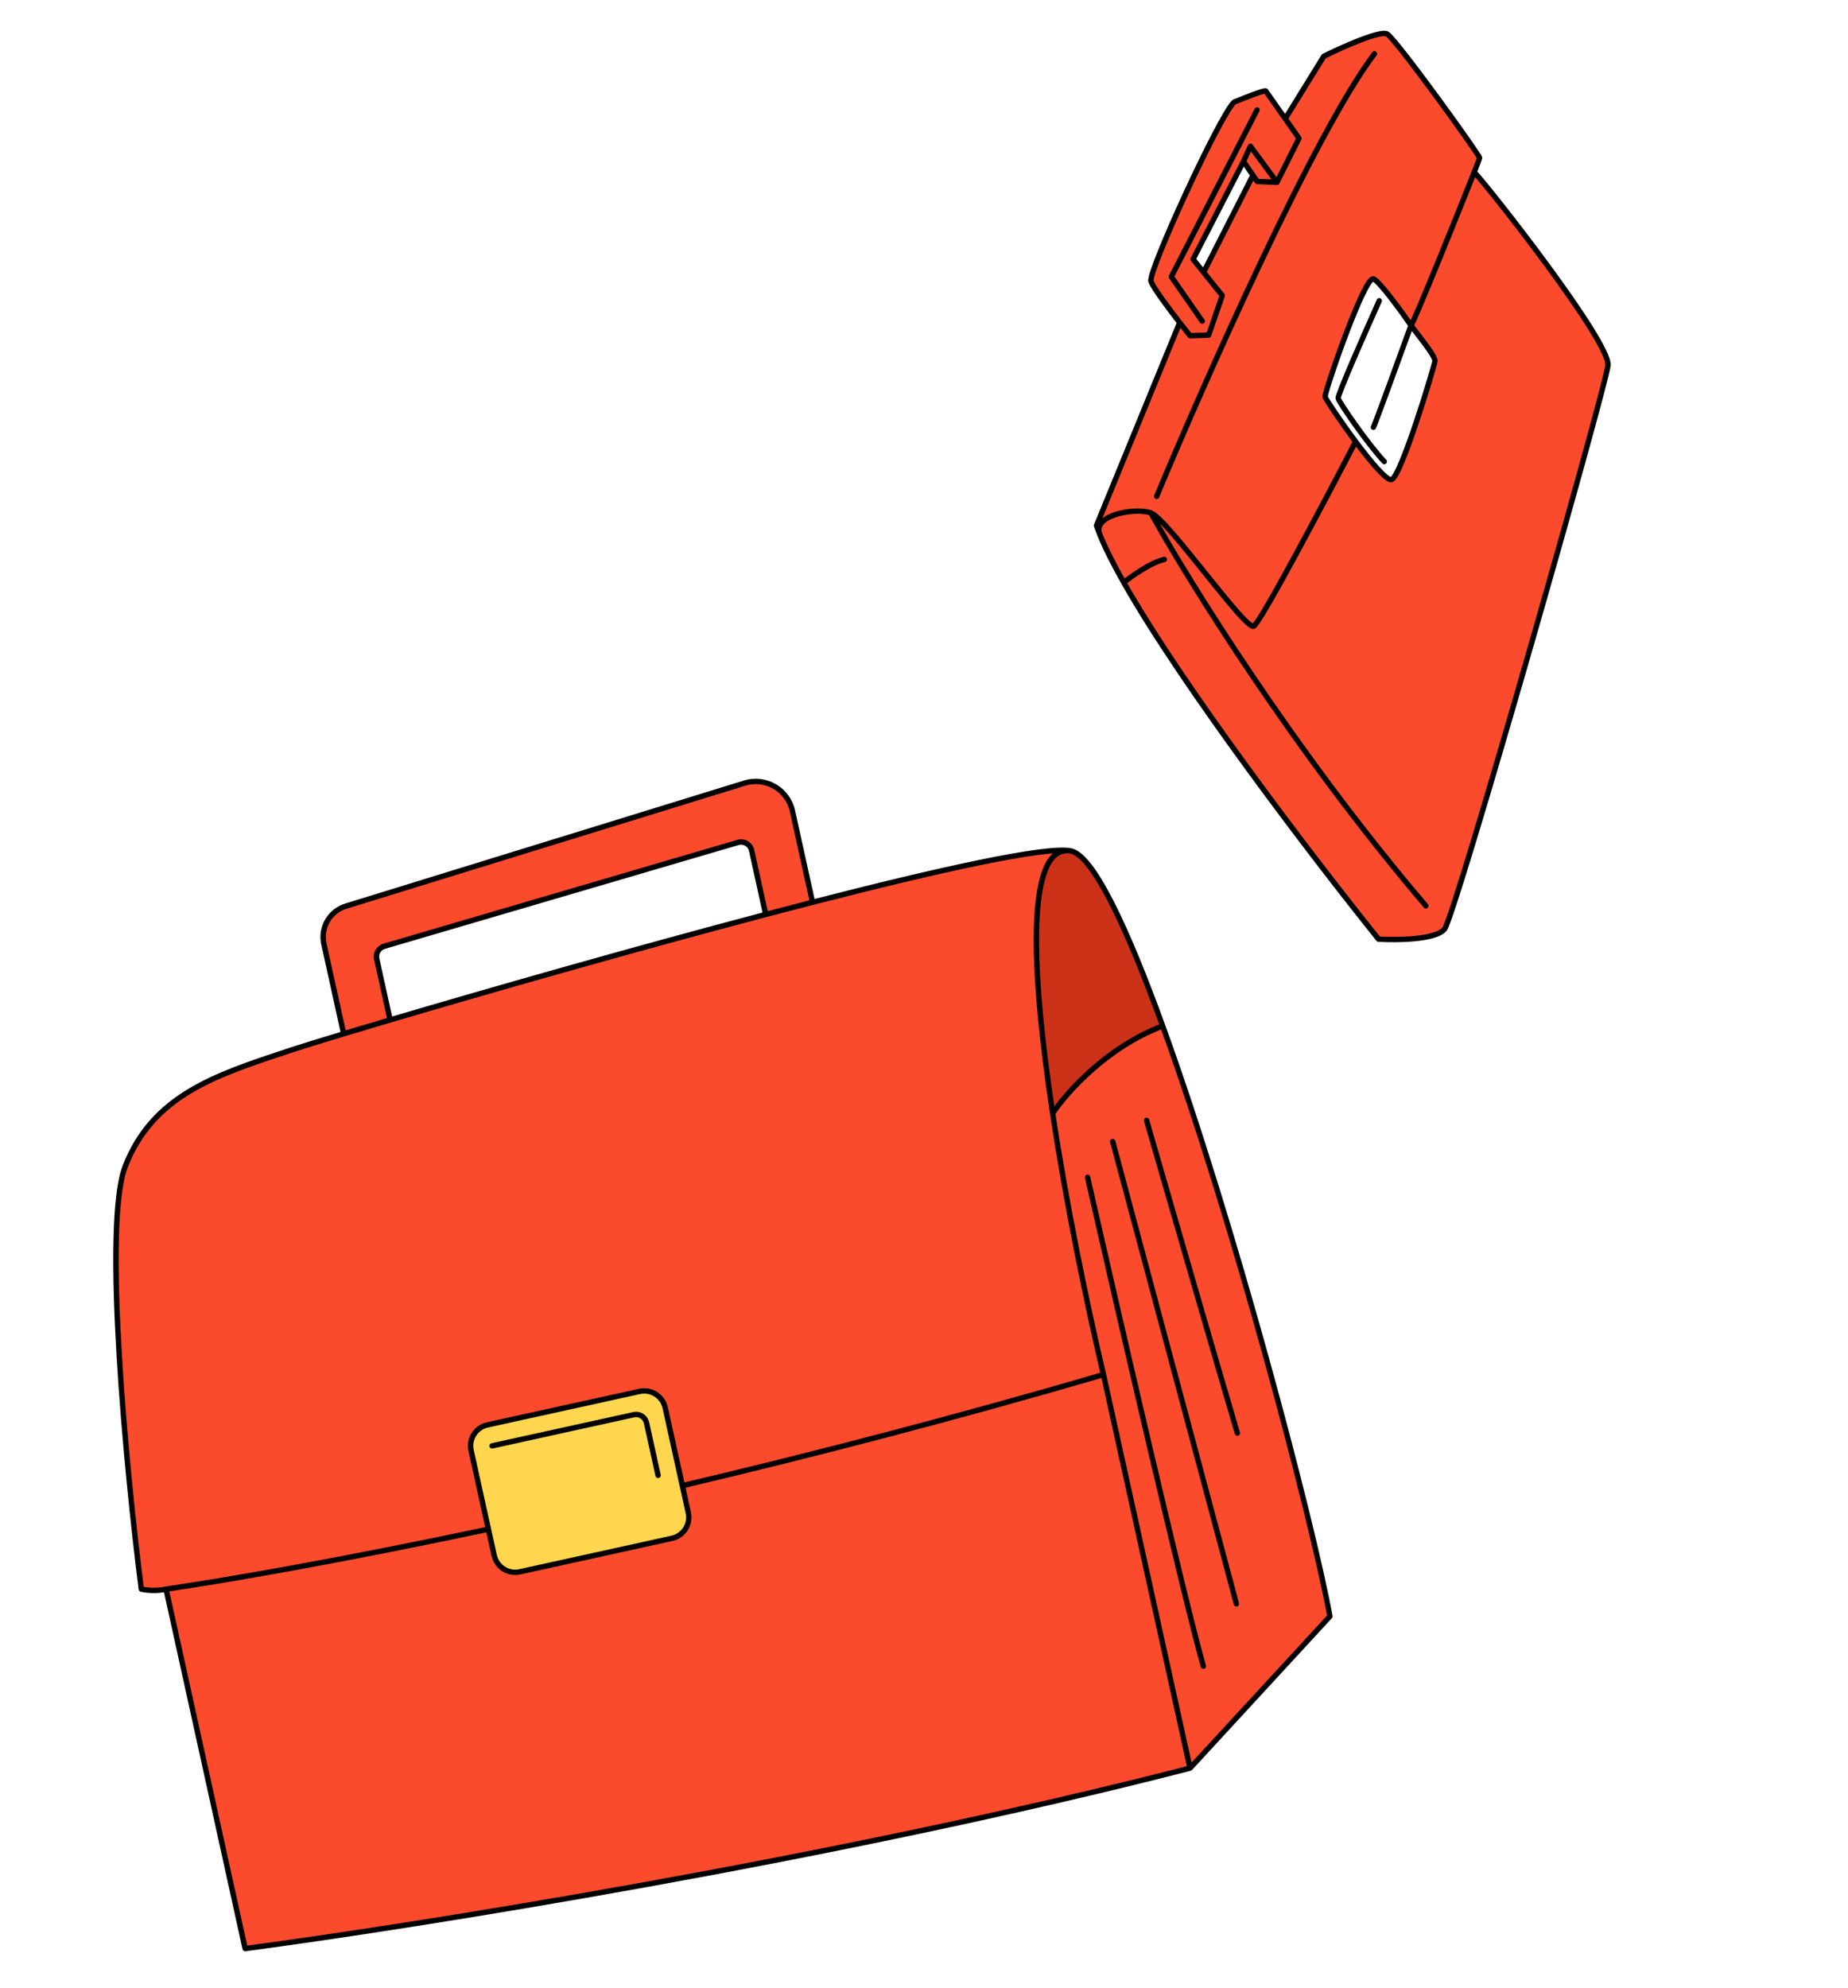
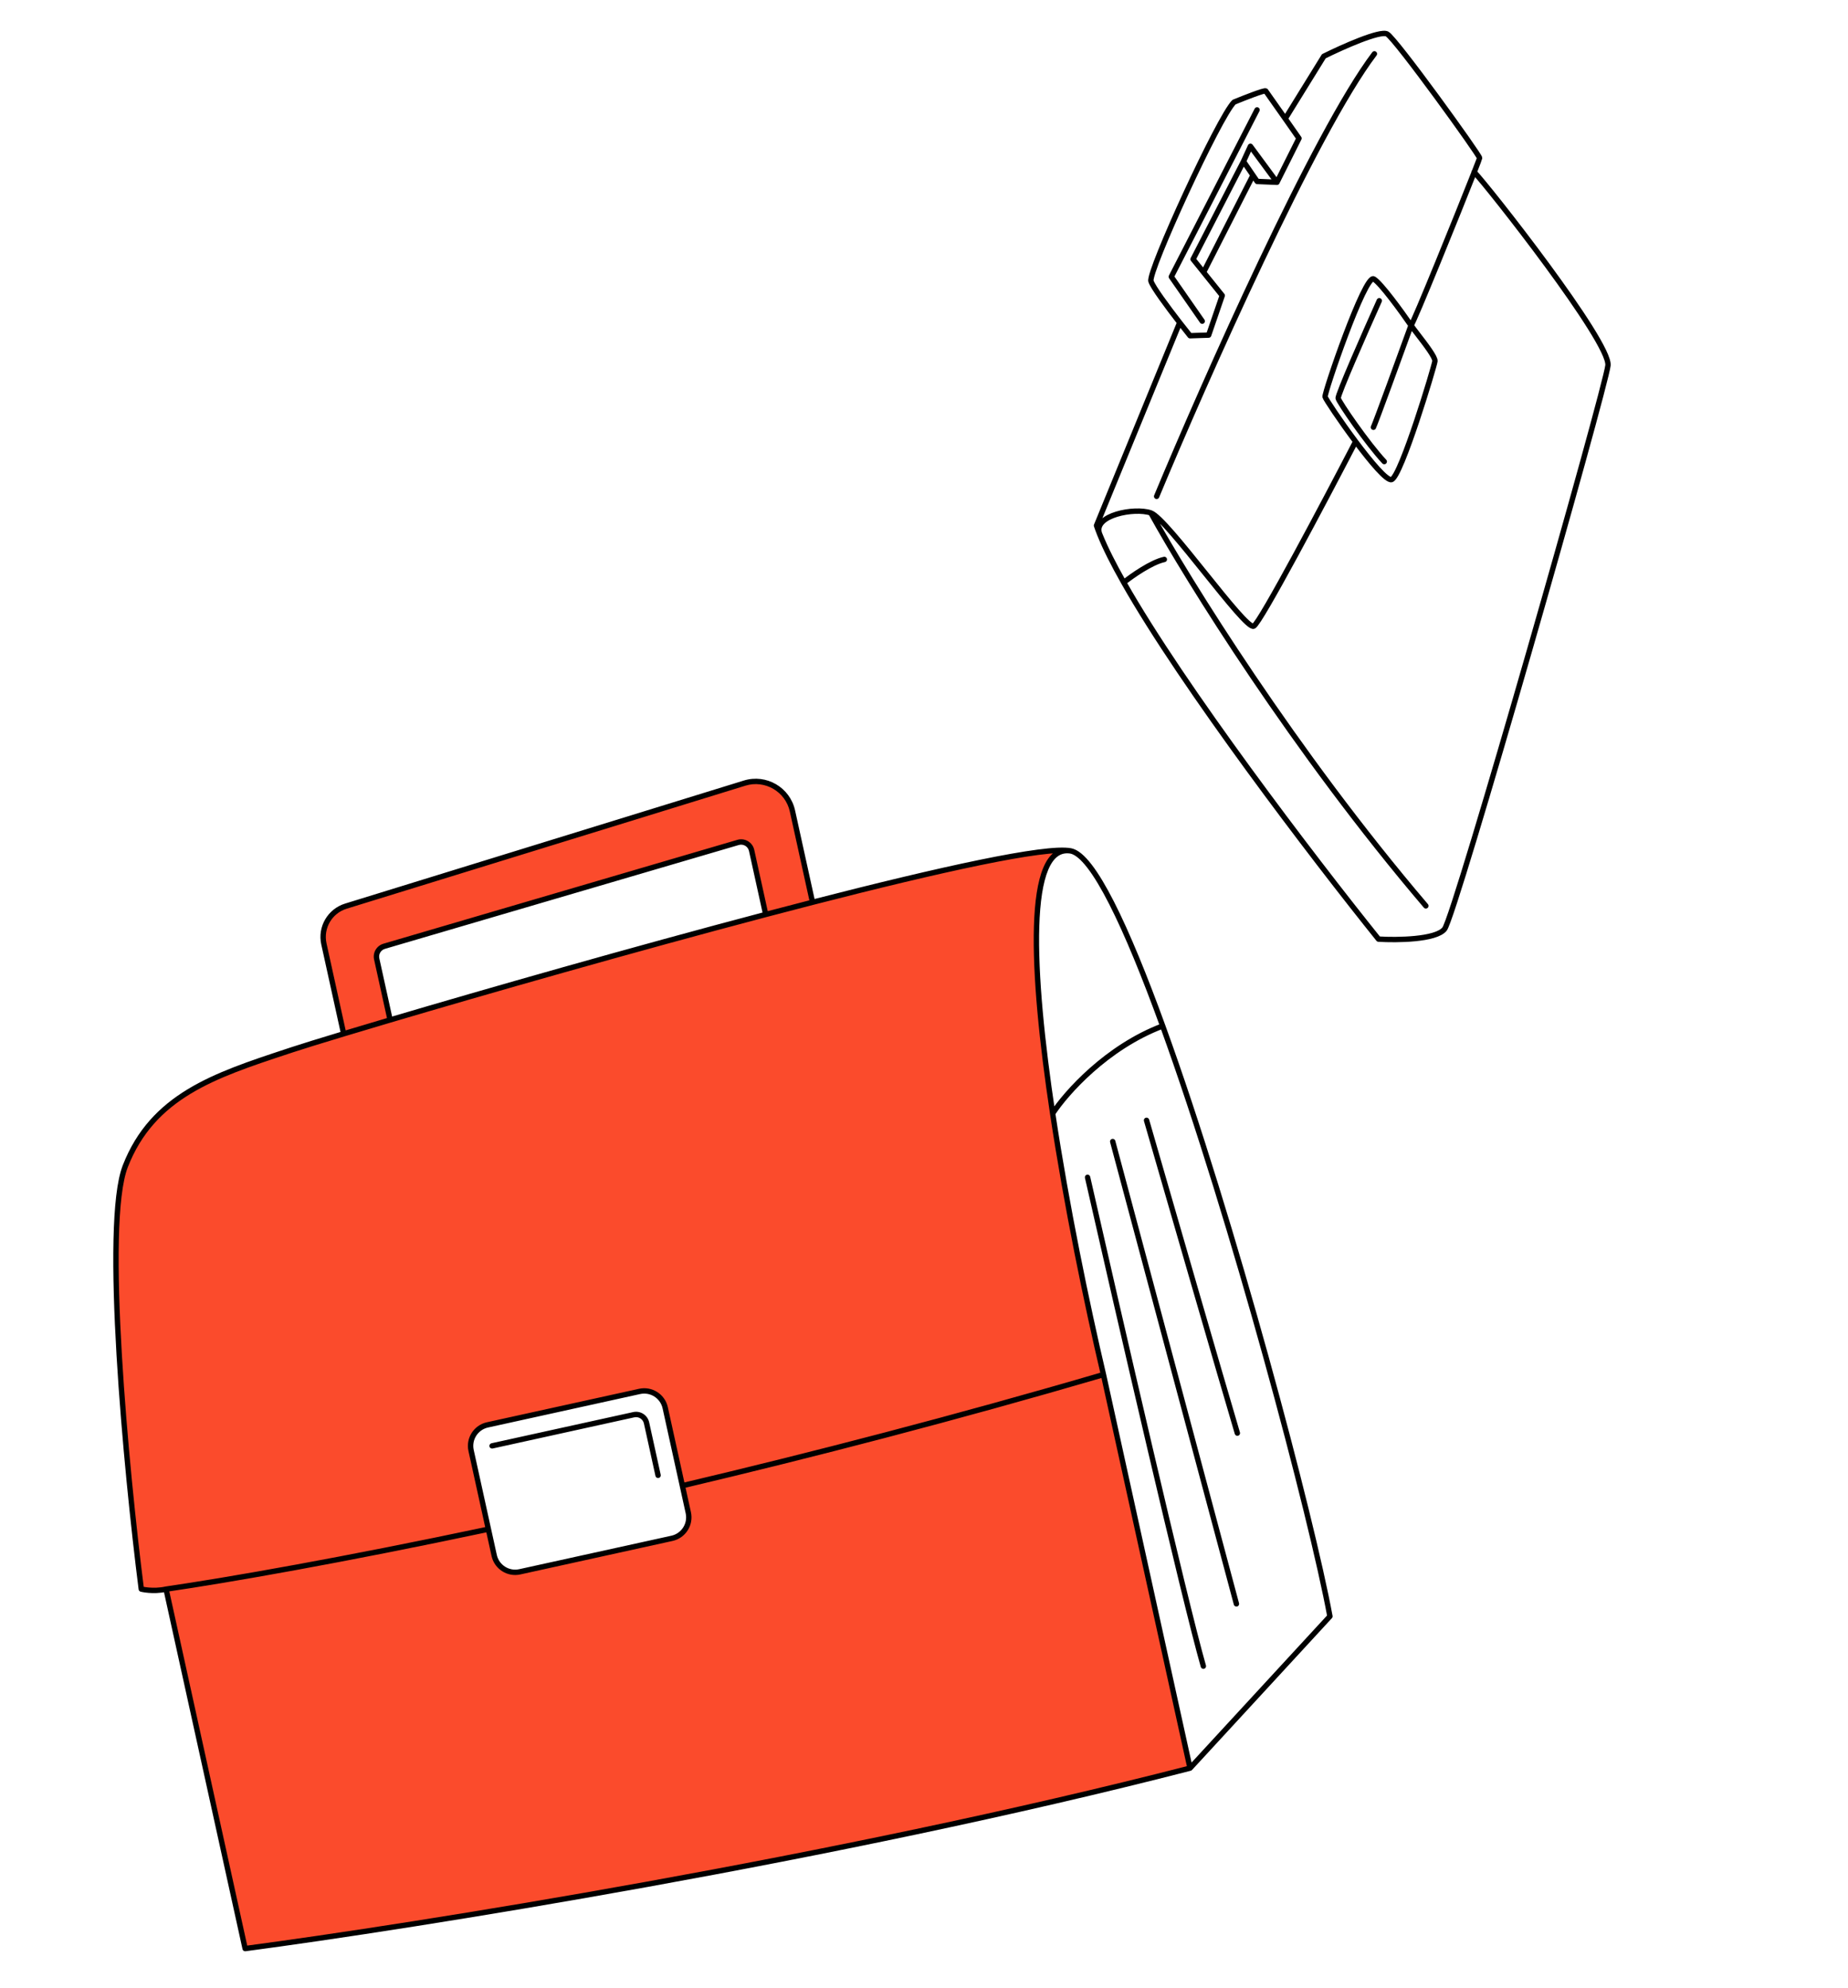
<svg xmlns="http://www.w3.org/2000/svg" width="344" height="370" viewBox="0 0 344 370" fill="none">
-   <path d="M221.524 329.089L247.56 300.834C244.222 282.579 229.541 227.064 216.432 190.956C206.001 194.89 198.431 203.45 195.95 207.238C198.532 224.407 202.308 242.674 205.407 255.841L221.524 329.089Z" fill="#FB4B2C" />
-   <path d="M199.32 158.372C190.83 157.014 191.977 180.826 195.95 207.238C198.431 203.45 206.001 194.89 216.432 190.956C209.749 172.55 203.475 159.187 199.32 158.372Z" fill="#CB3217" />
  <path d="M26.302 295.761C26.302 295.761 28.47 296.308 30.911 295.771C42.557 294.073 63.744 290.369 90.915 284.614L87.693 269.967C87.218 267.809 88.582 265.675 90.74 265.201L119.062 258.969C121.22 258.494 123.354 259.858 123.828 262.016L127.019 276.518C151.038 270.839 177.694 263.953 205.407 255.841C202.308 242.674 198.532 224.407 195.95 207.238C191.977 180.826 190.83 157.014 199.32 158.372C194.676 157.462 174.864 161.858 151.251 167.931C148.395 168.665 145.483 169.424 142.536 170.202C117.754 176.737 90.463 184.552 72.62 189.829C69.408 190.779 66.502 191.647 63.973 192.41C59.433 193.78 56.103 194.813 54.387 195.381C54.041 195.496 53.696 195.61 53.352 195.724C39.952 200.152 28.424 203.961 23.321 217.064C19.133 227.815 23.491 273.683 26.302 295.761Z" fill="#FB4B2C" />
  <path d="M30.911 295.771L45.631 362.671C76.805 358.542 155.628 346.045 221.524 329.089L205.407 255.841C177.694 263.953 151.038 270.839 127.019 276.518L128.126 281.549C128.601 283.706 127.237 285.84 125.079 286.315L96.757 292.547C94.599 293.021 92.465 291.657 91.99 289.5L90.915 284.614C63.744 290.369 42.557 294.073 30.911 295.771Z" fill="#FB4B2C" />
  <path fill-rule="evenodd" clip-rule="evenodd" d="M151.251 167.931L147.512 150.936C146.632 146.937 142.524 144.544 138.612 145.751L64.382 168.653C61.399 169.573 59.62 172.627 60.291 175.676L63.973 192.41C66.502 191.647 69.408 190.779 72.62 189.829L70.121 178.472C69.895 177.445 70.503 176.419 71.511 176.123L137.396 156.789C138.508 156.463 139.663 157.147 139.912 158.279L142.536 170.202C145.483 169.424 148.395 168.665 151.251 167.931Z" fill="#FB4B2C" />
-   <path d="M119.062 258.969L90.74 265.201C88.582 265.675 87.218 267.809 87.693 269.967L90.915 284.614L91.99 289.5C92.465 291.657 94.599 293.021 96.757 292.547L125.079 286.315C127.237 285.84 128.601 283.706 128.126 281.549L127.019 276.518L123.828 262.016C123.354 259.858 121.22 258.494 119.062 258.969Z" fill="#FFD64D" />
  <path d="M45.631 362.671L45.143 362.778C45.199 363.032 45.439 363.201 45.697 363.167L45.631 362.671ZM30.911 295.771L30.839 295.276L30.821 295.279L30.804 295.283L30.911 295.771ZM26.302 295.761L25.805 295.825C25.831 296.029 25.98 296.196 26.179 296.246L26.302 295.761ZM23.321 217.064L23.787 217.245L23.787 217.245L23.321 217.064ZM54.387 195.381L54.544 195.856L54.544 195.856L54.387 195.381ZM247.56 300.834L247.928 301.173C248.035 301.057 248.08 300.899 248.052 300.744L247.56 300.834ZM221.524 329.089L221.648 329.573C221.742 329.549 221.826 329.499 221.891 329.428L221.524 329.089ZM205.407 255.841L205.896 255.734L205.894 255.727L205.407 255.841ZM195.95 207.238L195.456 207.312L195.456 207.312L195.95 207.238ZM216.432 190.956L216.902 190.786L216.902 190.786L216.432 190.956ZM202.935 219.009C202.874 218.74 202.606 218.571 202.336 218.632C202.067 218.693 201.898 218.961 201.959 219.23L202.935 219.009ZM223.523 310.251C223.599 310.516 223.876 310.67 224.142 310.594C224.407 310.517 224.561 310.241 224.485 309.975L223.523 310.251ZM207.608 212.329C207.537 212.063 207.262 211.904 206.996 211.976C206.729 212.047 206.571 212.321 206.642 212.588L207.608 212.329ZM229.673 298.649C229.745 298.916 230.019 299.074 230.285 299.003C230.552 298.932 230.711 298.658 230.64 298.391L229.673 298.649ZM213.905 208.374C213.828 208.109 213.551 207.956 213.286 208.032C213.02 208.109 212.867 208.386 212.944 208.651L213.905 208.374ZM229.852 266.882C229.93 267.147 230.209 267.298 230.473 267.219C230.738 267.141 230.889 266.863 230.811 266.598L229.852 266.882ZM64.382 168.653L64.234 168.175L64.234 168.175L64.382 168.653ZM138.612 145.751L138.464 145.273L138.464 145.273L138.612 145.751ZM151.251 167.931L151.376 168.415L151.376 168.415L151.251 167.931ZM137.396 156.789L137.255 156.31L137.255 156.31L137.396 156.789ZM71.511 176.123L71.37 175.643L71.37 175.643L71.511 176.123ZM91.492 268.619C91.222 268.678 91.052 268.945 91.111 269.215C91.17 269.484 91.437 269.655 91.707 269.596L91.492 268.619ZM122.012 274.703C122.071 274.972 122.338 275.143 122.608 275.084C122.878 275.024 123.048 274.757 122.989 274.488L122.012 274.703ZM53.352 195.724L53.195 195.249L53.195 195.249L53.352 195.724ZM46.119 362.564L31.4 295.664L30.423 295.879L45.143 362.778L46.119 362.564ZM30.804 295.283C29.646 295.538 28.546 295.536 27.732 295.469C27.326 295.436 26.994 295.387 26.766 295.346C26.652 295.326 26.564 295.308 26.506 295.295C26.476 295.289 26.455 295.284 26.441 295.281C26.434 295.279 26.429 295.278 26.426 295.277C26.425 295.277 26.424 295.277 26.423 295.277C26.423 295.276 26.423 295.276 26.423 295.276C26.423 295.276 26.423 295.276 26.423 295.276C26.423 295.277 26.424 295.277 26.424 295.277C26.424 295.277 26.424 295.277 26.302 295.761C26.179 296.246 26.179 296.246 26.179 296.246C26.18 296.246 26.18 296.246 26.18 296.246C26.18 296.246 26.18 296.246 26.18 296.247C26.181 296.247 26.182 296.247 26.183 296.247C26.184 296.248 26.187 296.248 26.189 296.249C26.195 296.25 26.202 296.252 26.212 296.254C26.231 296.259 26.258 296.265 26.293 296.272C26.363 296.288 26.464 296.308 26.591 296.331C26.846 296.376 27.209 296.43 27.65 296.466C28.53 296.538 29.735 296.542 31.019 296.26L30.804 295.283ZM26.797 295.698C25.393 284.667 23.603 267.692 22.686 252.135C22.228 244.356 21.988 236.94 22.125 230.802C22.261 224.638 22.776 219.84 23.787 217.245L22.855 216.882C21.772 219.663 21.261 224.63 21.125 230.78C20.988 236.956 21.229 244.402 21.688 252.194C22.606 267.779 24.399 284.777 25.805 295.825L26.797 295.698ZM247.193 300.495L221.156 328.75L221.891 329.428L247.928 301.173L247.193 300.495ZM222.012 328.982L205.896 255.734L204.919 255.949L221.035 329.197L222.012 328.982ZM45.697 363.167C76.882 359.036 155.726 346.537 221.648 329.573L221.399 328.605C155.53 345.554 76.729 358.048 45.565 362.175L45.697 363.167ZM205.894 255.727C202.797 242.569 199.024 224.316 196.444 207.164L195.456 207.312C198.04 224.498 201.819 242.779 204.921 255.956L205.894 255.727ZM196.444 207.164C194.459 193.964 193.185 181.444 193.461 172.406C193.6 167.878 194.127 164.279 195.115 161.913C195.607 160.733 196.198 159.9 196.872 159.401C197.531 158.913 198.305 158.716 199.241 158.866L199.399 157.879C198.213 157.689 197.165 157.94 196.277 158.597C195.405 159.243 194.723 160.254 194.192 161.528C193.131 164.069 192.601 167.819 192.462 172.376C192.182 181.507 193.468 194.1 195.456 207.312L196.444 207.164ZM199.224 158.863C199.632 158.943 200.11 159.188 200.657 159.637C201.2 160.085 201.787 160.715 202.411 161.524C203.661 163.144 205.027 165.435 206.483 168.294C209.392 174.011 212.623 181.931 215.962 191.127L216.902 190.786C213.558 181.576 210.311 173.611 207.374 167.841C205.906 164.957 204.507 162.604 203.203 160.913C202.551 160.068 201.913 159.376 201.292 158.865C200.674 158.357 200.047 158.005 199.416 157.882L199.224 158.863ZM215.962 191.127C229.063 227.212 243.736 282.7 247.069 300.924L248.052 300.744C244.708 282.458 230.019 226.916 216.902 190.786L215.962 191.127ZM196.368 207.512C198.812 203.781 206.306 195.309 216.608 191.424L216.255 190.489C205.696 194.47 198.051 203.118 195.532 206.964L196.368 207.512ZM201.959 219.23C207.671 244.415 219.986 297.904 223.523 310.251L224.485 309.975C220.958 297.663 208.651 244.212 202.935 219.009L201.959 219.23ZM206.642 212.588C212.857 235.795 226.165 285.496 229.673 298.649L230.64 298.391C227.131 285.237 213.823 235.536 207.608 212.329L206.642 212.588ZM212.944 208.651C217.251 223.574 226.663 256.113 229.852 266.882L230.811 266.598C227.623 255.834 218.212 223.298 213.905 208.374L212.944 208.651ZM54.544 195.856C56.253 195.29 59.577 194.259 64.117 192.889L63.828 191.932C59.288 193.301 55.953 194.336 54.23 194.907L54.544 195.856ZM64.461 192.303L60.779 175.568L59.802 175.783L63.484 192.518L64.461 192.303ZM64.529 169.131L138.759 146.229L138.464 145.273L64.234 168.175L64.529 169.131ZM151.376 168.415C163.179 165.379 174.026 162.765 182.5 161.023C186.737 160.152 190.373 159.5 193.236 159.124C196.123 158.744 198.154 158.653 199.224 158.863L199.416 157.882C198.164 157.636 195.977 157.754 193.105 158.132C190.209 158.513 186.546 159.17 182.298 160.043C173.801 161.79 162.936 164.409 151.127 167.447L151.376 168.415ZM147.023 151.043L150.763 168.038L151.74 167.823L148 150.828L147.023 151.043ZM142.663 170.685C145.61 169.908 148.521 169.149 151.376 168.415L151.127 167.447C148.269 168.181 145.356 168.941 142.408 169.718L142.663 170.685ZM143.024 170.094L140.401 158.171L139.424 158.386L142.047 170.309L143.024 170.094ZM137.255 156.31L71.37 175.643L71.652 176.603L137.537 157.269L137.255 156.31ZM64.117 192.889C66.646 192.126 69.551 191.259 72.762 190.309L72.478 189.35C69.266 190.3 66.359 191.168 63.828 191.932L64.117 192.889ZM72.762 190.309C90.602 185.032 117.888 177.218 142.663 170.685L142.408 169.718C117.62 176.255 90.324 184.071 72.478 189.35L72.762 190.309ZM69.633 178.579L72.132 189.937L73.108 189.722L70.609 178.364L69.633 178.579ZM140.401 158.171C140.089 156.757 138.645 155.902 137.255 156.31L137.537 157.269C138.37 157.025 139.237 157.537 139.424 158.386L140.401 158.171ZM138.759 146.229C142.392 145.108 146.207 147.33 147.023 151.043L148 150.828C147.058 146.544 142.656 143.98 138.464 145.273L138.759 146.229ZM71.37 175.643C70.11 176.013 69.35 177.296 69.633 178.579L70.609 178.364C70.44 177.595 70.895 176.825 71.652 176.603L71.37 175.643ZM60.779 175.568C60.164 172.774 61.795 169.974 64.529 169.131L64.234 168.175C61.003 169.172 59.075 172.48 59.802 175.783L60.779 175.568ZM90.847 265.689L119.17 259.457L118.955 258.481L90.632 264.712L90.847 265.689ZM124.972 285.827L96.649 292.058L96.864 293.035L125.187 286.803L124.972 285.827ZM96.649 292.058C94.761 292.474 92.894 291.28 92.479 289.392L91.502 289.607C92.036 292.034 94.437 293.569 96.864 293.035L96.649 292.058ZM127.638 281.656C128.053 283.544 126.859 285.411 124.972 285.827L125.187 286.803C127.614 286.269 129.148 283.869 128.614 281.441L127.638 281.656ZM119.17 259.457C121.058 259.042 122.925 260.236 123.34 262.123L124.317 261.909C123.783 259.481 121.382 257.947 118.955 258.481L119.17 259.457ZM90.632 264.712C88.205 265.246 86.67 267.647 87.204 270.074L88.181 269.859C87.766 267.972 88.959 266.104 90.847 265.689L90.632 264.712ZM91.707 269.596L118.076 263.794L117.861 262.817L91.492 268.619L91.707 269.596ZM119.863 264.936L122.012 274.703L122.989 274.488L120.84 264.721L119.863 264.936ZM118.076 263.794C118.885 263.616 119.685 264.127 119.863 264.936L120.84 264.721C120.543 263.373 119.21 262.52 117.861 262.817L118.076 263.794ZM92.479 289.392L91.404 284.507L90.427 284.721L91.502 289.607L92.479 289.392ZM91.404 284.507L88.181 269.859L87.204 270.074L90.427 284.721L91.404 284.507ZM30.983 296.266C42.643 294.566 63.841 290.86 91.019 285.103L90.812 284.125C63.648 289.879 42.472 293.58 30.839 295.276L30.983 296.266ZM127.134 277.005C151.16 271.324 177.825 264.436 205.548 256.321L205.267 255.361C177.563 263.471 150.915 270.354 126.904 276.032L127.134 277.005ZM123.34 262.123L126.531 276.626L127.508 276.411L124.317 261.909L123.34 262.123ZM126.531 276.626L127.638 281.656L128.614 281.441L127.508 276.411L126.531 276.626ZM54.23 194.907C53.884 195.021 53.539 195.135 53.195 195.249L53.509 196.198C53.853 196.085 54.198 195.971 54.544 195.856L54.23 194.907ZM53.195 195.249C39.837 199.663 28.056 203.528 22.855 216.882L23.787 217.245C28.792 204.394 40.067 200.64 53.509 196.198L53.195 195.249Z" fill="black" />
-   <path fill-rule="evenodd" clip-rule="evenodd" d="M268.893 172.925C267.295 174.92 260.038 174.999 256.609 174.79C244.265 159.423 220.246 127.945 209.182 108.412C207.277 105.049 205.757 102.04 204.745 99.528C204.711 99.451 204.68 99.374 204.654 99.299C204.45 98.782 204.268 98.287 204.11 97.815L219.593 60.042C217.315 57.106 214.58 53.412 214.248 52.326C213.704 50.541 226.961 21.663 229.716 19.005C231.609 18.225 235.439 16.72 235.612 16.936C235.726 17.077 237.483 19.58 239.243 22.092L246.425 10.473C249.814 8.788 256.916 5.601 258.217 6.335C259.843 7.252 275.476 28.926 275.423 29.413C275.414 29.498 275.04 30.477 274.426 32.04C276.998 34.698 299.795 63.643 299.318 68.014C298.84 72.399 270.891 170.431 268.893 172.925ZM231.471 30.044L222.089 48.25L224.043 50.682L233.237 32.626L231.471 30.044ZM255.711 51.917C257.012 52.651 260.884 57.987 262.657 60.564C262.976 61.018 263.449 61.633 263.968 62.309C265.399 64.171 267.187 66.498 267.109 67.213C267.003 68.187 260.82 88.715 259.034 89.26C258.153 89.529 255.163 85.96 252.344 82.186C249.455 78.321 246.745 74.241 246.662 73.858C246.498 73.1 254.085 51 255.711 51.917Z" fill="#FB4B2C" />
  <path d="M274.4 32.014C274.408 32.022 274.417 32.031 274.426 32.04M262.657 60.564C260.884 57.987 257.012 52.651 255.711 51.917C254.085 51 246.498 73.1 246.662 73.858C246.745 74.241 249.455 78.321 252.344 82.186M262.657 60.564C260.54 66.414 256.176 78.397 255.659 79.523M262.657 60.564C263.104 60.205 271.497 39.49 274.426 32.04M262.657 60.564C262.976 61.018 263.449 61.633 263.968 62.309C265.399 64.171 267.187 66.498 267.109 67.213C267.003 68.187 260.82 88.715 259.034 89.26C258.153 89.529 255.163 85.96 252.344 82.186M256.748 55.975C254.143 61.772 248.967 73.518 249.098 74.124C249.262 74.881 254.582 82.611 257.674 85.907M252.344 82.186C246.545 93.366 234.632 115.887 233.378 116.539C231.81 117.354 217.315 96.544 214.228 95.467M214.228 95.467C221.091 107.885 240.938 139.897 265.42 168.601M214.228 95.467C211.206 94.414 203.469 95.873 204.654 99.299M204.745 99.528C205.757 102.04 207.277 105.049 209.182 108.412M204.745 99.528C204.711 99.451 204.68 99.374 204.654 99.299M204.745 99.528C204.715 99.451 204.684 99.375 204.654 99.299M209.182 108.412C220.246 127.945 244.265 159.423 256.609 174.79C260.038 174.999 267.295 174.92 268.893 172.925C270.891 170.431 298.84 72.399 299.318 68.014C299.795 63.643 276.998 34.698 274.426 32.04M209.182 108.412C210.69 107.201 214.311 104.648 216.735 104.123M215.304 92.38C224.21 70.999 244.786 24.593 255.843 10.021M237.704 33.928L241.801 25.747C241.111 24.76 240.177 23.425 239.243 22.092M237.704 33.928L234.022 33.773L233.237 32.626M237.704 33.928L232.764 27.226L231.471 30.044M231.471 30.044L222.089 48.25L224.043 50.682M231.471 30.044L233.237 32.626M223.79 59.776L218.036 51.506L233.995 20.458M233.237 32.626L224.043 50.682M224.043 50.682L227.516 55.005L224.987 62.372L221.522 62.487C220.985 61.818 220.312 60.968 219.593 60.042M239.243 22.092C237.483 19.58 235.726 17.077 235.612 16.936C235.439 16.72 231.609 18.225 229.716 19.005C226.961 21.663 213.704 50.541 214.248 52.326C214.58 53.412 217.315 57.106 219.593 60.042M239.243 22.092L246.425 10.473C249.814 8.788 256.916 5.601 258.217 6.335C259.843 7.252 275.476 28.926 275.423 29.413C275.414 29.498 275.04 30.477 274.426 32.04M219.593 60.042L204.11 97.815C204.268 98.287 204.45 98.782 204.654 99.299" stroke="black" stroke-linecap="round" stroke-linejoin="round" />
</svg>